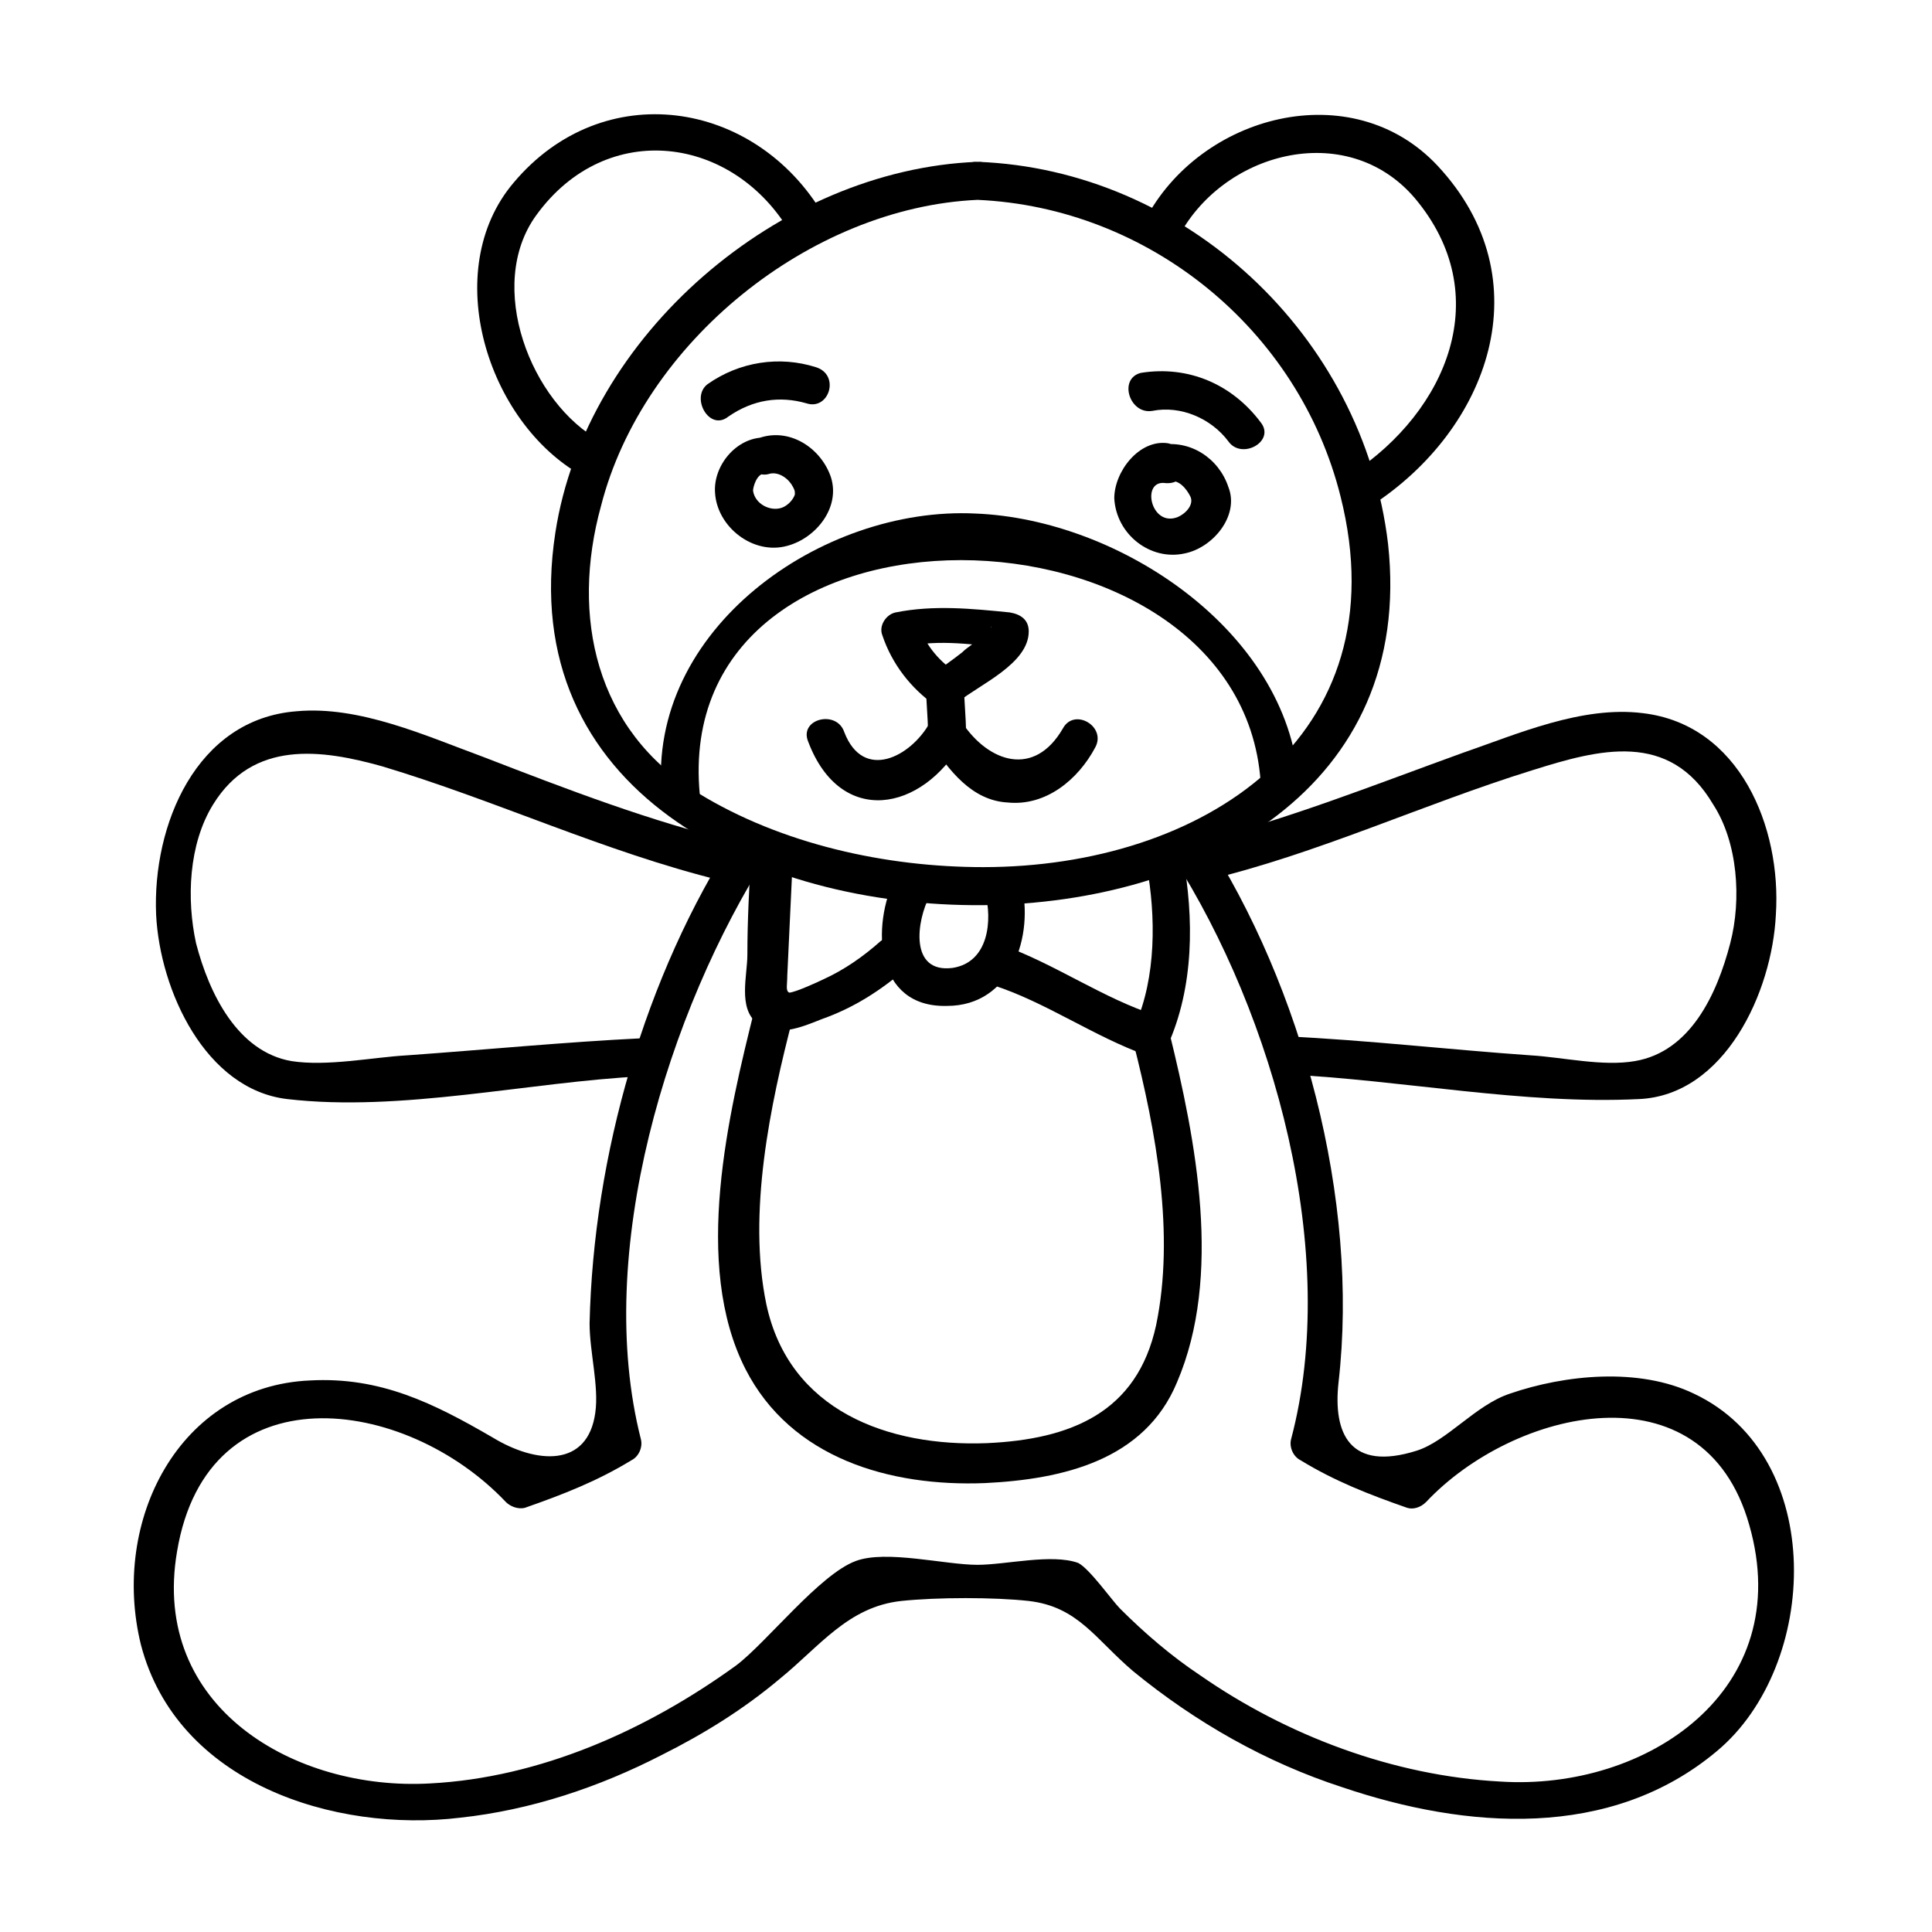
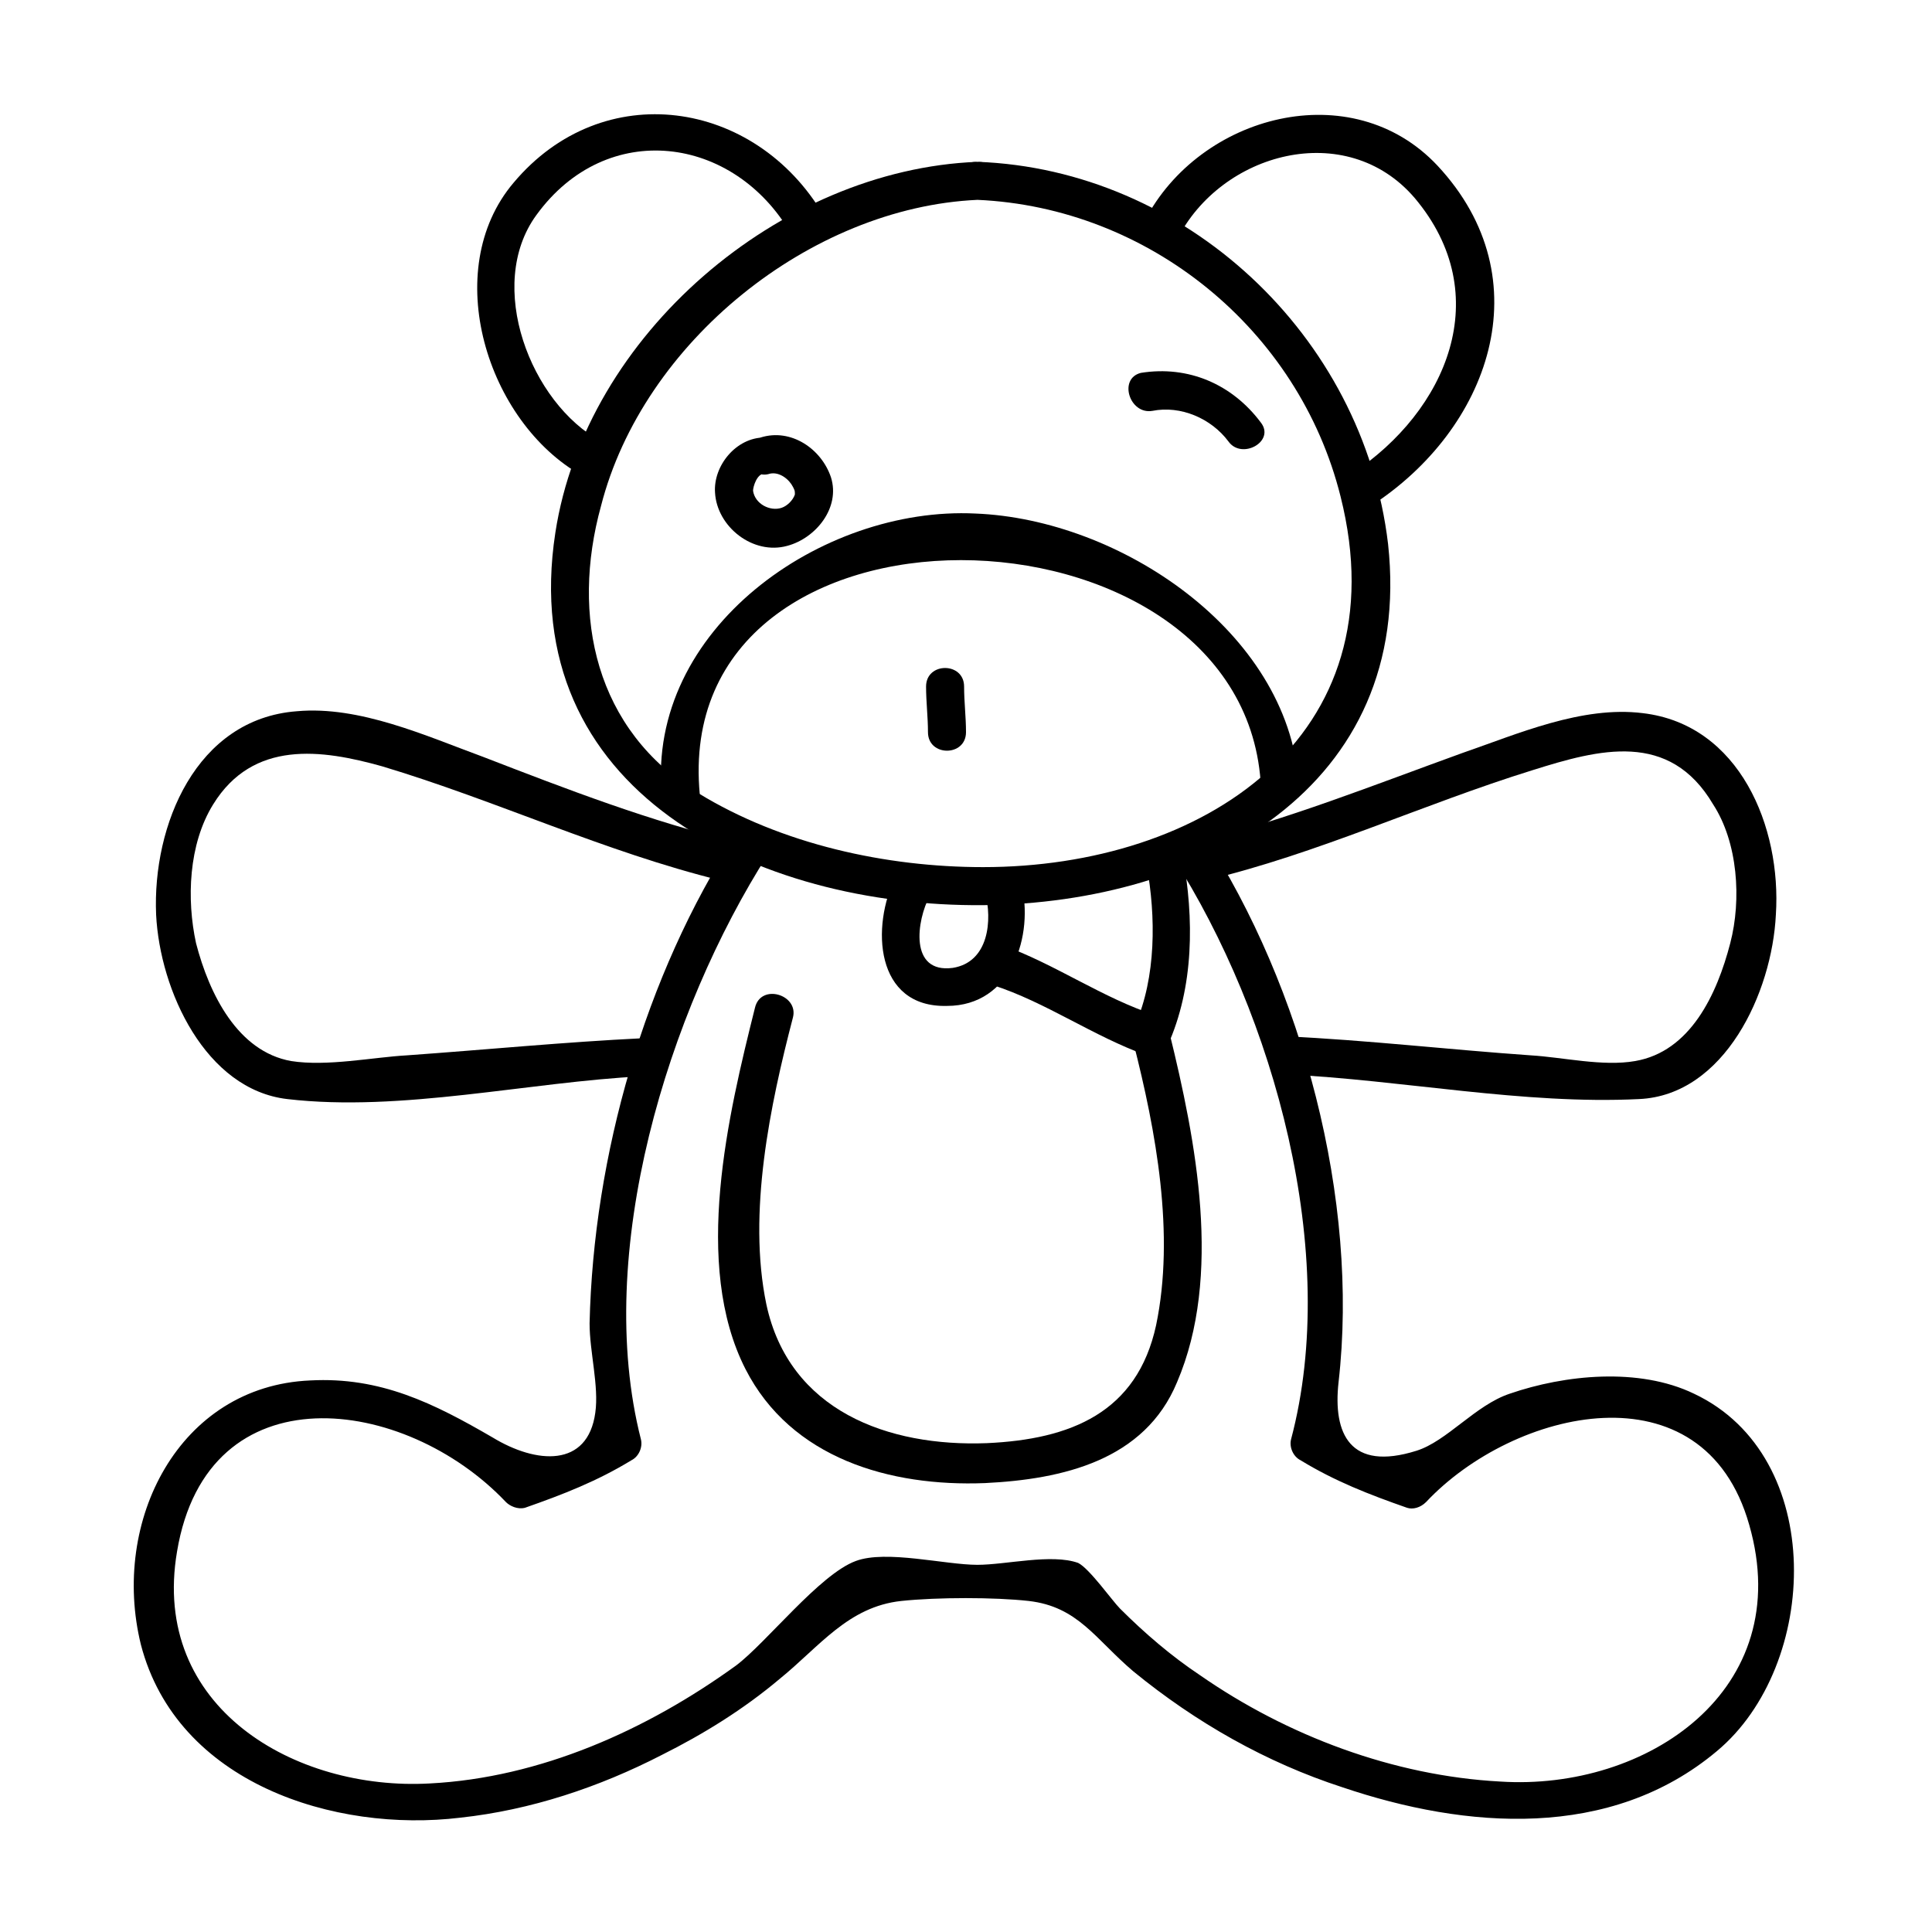
<svg xmlns="http://www.w3.org/2000/svg" fill="#000000" width="800px" height="800px" version="1.1" viewBox="144 144 512 512">
  <g>
    <path d="m403.02 186.89c-52.395 2.016-103.78 45.848-111.84 98.242-10.582 68.52 53.402 99.25 113.36 98.746 57.938-0.504 114.36-31.234 107.31-95.723-6.551-55.418-53.906-99.25-108.82-101.27-6.551-0.504-6.551 9.574 0 10.078 45.344 2.016 85.145 34.258 96.227 78.594 16.121 63.984-36.777 98.242-94.715 98.242-25.695 0-53.402-6.047-75.57-19.648-27.207-16.625-33.754-46.855-25.695-76.074 11.082-43.328 55.418-79.098 99.754-81.113 6.551-0.504 6.551-10.582 0-10.078z" />
    <path d="m303.27 260.95c-18.641-10.078-30.73-41.312-17.129-59.953 18.641-25.695 52.395-21.16 67.512 5.039 3.527 5.543 12.09 0.504 8.566-5.039-18.137-30.73-58.441-36.777-82.121-8.566-19.648 23.176-7.055 63.48 18.137 77.586 6.043 2.523 11.082-6.043 5.035-9.066z" />
    <path d="m455.92 207.54c11.586-23.176 44.84-32.242 62.977-11.082 21.664 25.695 8.566 56.426-16.625 73.051-5.543 3.527-0.504 12.09 5.039 8.566 31.234-20.152 45.848-59.953 17.633-90.184-22.672-24.184-62.977-13.602-77.586 14.609-3.027 5.543 5.539 11.086 8.562 5.039z" />
    <path d="m329.46 354.66c-8.062-84.137 143.08-80.609 148.62-3.527 0.504 6.551 10.578 6.551 10.078 0-3.023-39.801-47.359-69.527-85.648-71.039-40.809-2.012-87.16 30.734-83.129 74.566 1.008 6.551 11.082 6.551 10.074 0z" />
-     <path d="m396.98 321.91c-4.535-3.023-8.062-7.559-9.574-12.594-1.008 2.016-2.519 4.031-3.527 6.047 9.07-2.016 18.641-0.504 27.711 0.504-1.512-1.512-3.527-3.527-5.039-5.039 0-1.512 0.504-0.504-0.504 0-0.504 0.504-1.512 1.512-2.016 2.016-1.512 1.512-3.527 2.519-5.039 4.031-2.519 2.016-5.543 4.031-8.062 6.047-5.039 4.031 2.016 11.082 7.055 7.055 5.543-4.535 18.641-10.078 18.641-18.641 0-3.023-2.016-4.535-5.039-5.039-10.078-1.008-20.152-2.016-30.23 0-2.519 0.504-4.535 3.527-3.527 6.047 2.519 7.559 7.559 14.105 14.105 18.641 5.551 3.019 10.586-5.547 5.047-9.074z" />
-     <path d="m358.18 340.55c8.566 22.672 30.23 18.641 40.809 0h-8.566c5.039 7.559 11.082 15.617 20.656 16.121 10.078 1.008 18.641-6.047 23.176-14.609 3.023-5.543-5.543-10.578-8.566-5.039-7.559 13.098-19.648 9.07-26.703-1.512-2.016-3.023-6.551-3.527-8.566 0-5.039 9.07-17.633 15.617-22.672 2.519-2.012-6.047-12.086-3.527-9.566 2.519z" />
    <path d="m400 338.03c0-4.031-0.504-8.062-0.504-12.09 0-6.551-10.078-6.551-10.078 0 0 4.031 0.504 8.062 0.504 12.09 0 6.547 10.078 6.547 10.078 0z" />
    <path d="m346.59 259.94c-7.559 0-13.602 7.559-13.098 14.609 0.504 9.07 10.078 16.625 19.145 14.105 7.559-2.016 14.105-10.078 11.586-18.137-2.519-7.559-10.578-13.098-18.641-10.578-6.047 1.512-3.527 11.586 2.519 9.574 2.519-0.504 5.039 1.512 6.047 3.527 0.504 1.004 0.504 1.004 0.504 2.012-0.504 1.512-2.016 3.023-3.527 3.527-3.023 1.008-7.055-1.008-7.559-4.535 0-1.008 1.008-4.535 3.023-4.535 6.551 0.504 6.551-9.57 0-9.57z" />
-     <path d="m453.4 261.45c-7.559-1.008-14.105 7.559-14.105 14.609 0.504 9.574 9.574 16.625 18.641 14.609 7.559-1.512 14.609-10.078 11.586-17.633-2.519-7.559-10.078-12.594-18.137-11.082-6.551 1.008-3.527 11.082 2.519 9.574 2.519-0.504 4.535 2.016 5.543 4.031 1.008 2.016-1.008 4.535-3.527 5.543-7.055 2.519-9.574-10.078-3.023-9.07 7.055 0.504 6.551-9.574 0.504-10.582z" />
-     <path d="m337.02 254.4c6.551-4.535 13.602-5.543 20.656-3.527 6.047 2.016 9.07-7.559 2.519-9.574-9.574-3.023-20.152-1.512-28.719 4.535-4.535 3.527 0.504 12.598 5.543 8.566z" />
+     <path d="m337.02 254.4z" />
    <path d="m449.37 252.89c7.559-1.512 15.617 2.016 20.152 8.062 3.527 5.039 12.594 0 8.566-5.039-7.559-10.078-19.145-15.113-31.738-13.098-6.047 1.508-3.027 11.082 3.019 10.074z" />
-     <path d="m343.07 369.77c-0.504 9.07-1.008 18.137-1.008 27.207 0 5.543-2.519 14.105 2.519 18.137s12.09 1.008 17.129-1.008c8.566-3.023 15.617-7.559 22.672-13.602 5.039-4.031-2.016-11.082-7.055-7.055-4.535 4.031-9.574 7.559-15.113 10.078-1.008 0.504-7.559 3.527-9.07 3.527-1.008-0.504-0.504-2.016-0.504-4.535 0.504-10.578 1.008-21.664 1.512-32.242-1.004-7.059-11.082-7.059-11.082-0.508z" />
    <path d="m381.36 376.32c-6.551 13.098-5.543 34.762 13.602 34.258 17.129 0 23.176-18.641 19.648-32.746-1.512-6.047-11.082-3.527-9.574 2.519 2.016 7.559 1.008 18.641-8.566 20.152-11.586 1.512-9.574-12.594-6.047-19.145 2.523-6.047-6.043-11.086-9.062-5.039z" />
    <path d="m407.05 405.04c14.105 4.535 26.703 13.602 40.809 18.641 2.016 0.504 5.039-0.504 5.543-2.519 7.055-15.617 7.055-33.754 4.031-50.383-1.008-6.551-11.082-3.527-9.574 2.519 2.519 13.602 2.519 29.727-3.023 42.32 2.016-1.008 4.031-1.512 5.543-2.519-14.105-4.535-26.703-13.602-40.809-18.641-5.543-1.004-8.562 8.566-2.519 10.582z" />
    <path d="m454.91 371.28c26.703 41.816 44.336 104.79 31.234 154.16-0.504 2.016 0.504 4.535 2.519 5.543 9.07 5.543 18.137 9.07 28.215 12.594 1.512 0.504 3.527 0 5.039-1.512 23.176-24.688 73.555-36.777 85.648 6.047 12.594 43.832-27.207 70.535-66 68.016-28.215-1.512-56.426-12.09-79.602-28.215-7.559-5.039-14.609-11.082-21.16-17.633-2.016-2.016-8.062-10.578-11.082-12.09-7.055-2.519-19.145 0.504-26.703 0.504-8.566 0-24.184-4.031-32.242-1.008-9.574 3.527-23.68 21.664-31.738 27.711-23.68 17.129-51.891 29.727-81.113 31.234-35.77 2.016-74.059-20.152-67.008-61.465 8.062-48.367 60.457-41.312 87.16-13.098 1.008 1.008 3.023 2.016 5.039 1.512 10.078-3.527 19.145-7.055 28.215-12.594 2.016-1.008 3.023-3.527 2.519-5.543-12.594-49.375 7.055-113.36 33.754-155.17 3.527-5.543-5.039-10.578-8.566-5.039-24.184 37.281-37.785 85.145-38.793 129.48 0 7.559 2.519 16.625 1.512 23.68-2.016 14.609-15.617 13.602-27.207 6.551-15.617-9.07-29.727-16.121-48.367-15.113-34.766 1.504-52.902 37.273-44.844 70.023 9.574 36.777 51.387 49.879 84.641 45.848 18.641-2.016 36.777-8.062 53.402-16.625 11.082-5.543 21.664-12.09 31.234-20.152 10.578-8.566 18.137-19.145 32.242-20.656 9.574-1.008 24.688-1.008 33.754 0 13.098 1.512 17.633 10.078 27.711 18.641 16.625 13.602 35.266 24.184 55.418 30.73 32.746 11.082 71.039 14.105 99.25-9.574 27.207-22.672 29.223-78.09-6.047-94.715-14.609-7.055-34.258-5.039-48.871 0-9.07 3.023-16.625 12.594-24.688 15.113-17.633 5.543-22.168-4.535-20.656-18.137 5.543-48.367-9.574-104.79-35.77-145.1-3.012-4.531-11.578 0.504-8.051 6.047z" />
    <path d="m339.54 367.25c-23.176-5.543-45.344-14.105-67.512-22.672-15.113-5.543-32.746-13.602-49.375-12.09-26.703 2.016-38.289 30.23-37.281 53.906 1.008 20.152 13.098 46.352 34.762 48.871 30.23 3.527 63.984-4.535 94.211-6.047 6.551-0.504 6.551-10.578 0-10.078-20.656 1.008-41.312 3.023-62.473 4.535-9.07 0.504-21.16 3.023-30.73 1.512-14.105-2.519-21.664-17.633-25.191-31.234-2.519-11.586-2.016-26.199 4.535-36.777 10.578-17.129 28.719-14.609 44.84-10.078 30.23 9.07 58.945 22.672 89.68 30.23 8.059 1.512 10.578-8.566 4.535-10.078z" />
    <path d="m463.48 377.33c29.727-7.055 57.434-20.152 86.656-29.223 17.633-5.543 36.273-10.578 47.863 9.07 6.551 10.078 7.559 25.191 4.535 36.777-3.527 13.602-10.578 28.719-25.191 31.234-8.566 1.512-19.145-1.008-27.711-1.512-21.664-1.512-43.328-4.031-64.992-5.039-6.551-0.504-6.551 9.574 0 10.078 31.238 1.512 62.977 8.062 93.711 6.551 22.672-1.008 35.266-28.215 36.273-48.871 1.512-23.176-9.574-50.383-35.266-53.402-16.121-2.016-33.25 5.543-47.863 10.578-23.68 8.566-46.352 17.633-70.535 23.68-6.547 1.512-3.523 11.59 2.519 10.078z" />
    <path d="m344.07 411.08c-7.055 28.215-16.625 68.016-2.519 95.723 12.09 23.68 38.289 31.234 63.48 30.23 20.656-1.008 42.32-6.047 50.883-26.703 12.09-28.215 5.039-63.984-2.016-92.699-1.512-6.047-11.082-3.527-9.574 2.519 6.051 23.676 11.09 50.883 6.051 75.066-5.039 23.176-22.672 30.23-44.84 31.234-26.199 1.008-52.395-8.566-58.441-36.777-5.039-24.184 1.008-52.898 7.055-76.074 1.512-6.047-8.566-9.07-10.078-2.519z" />
  </g>
</svg>